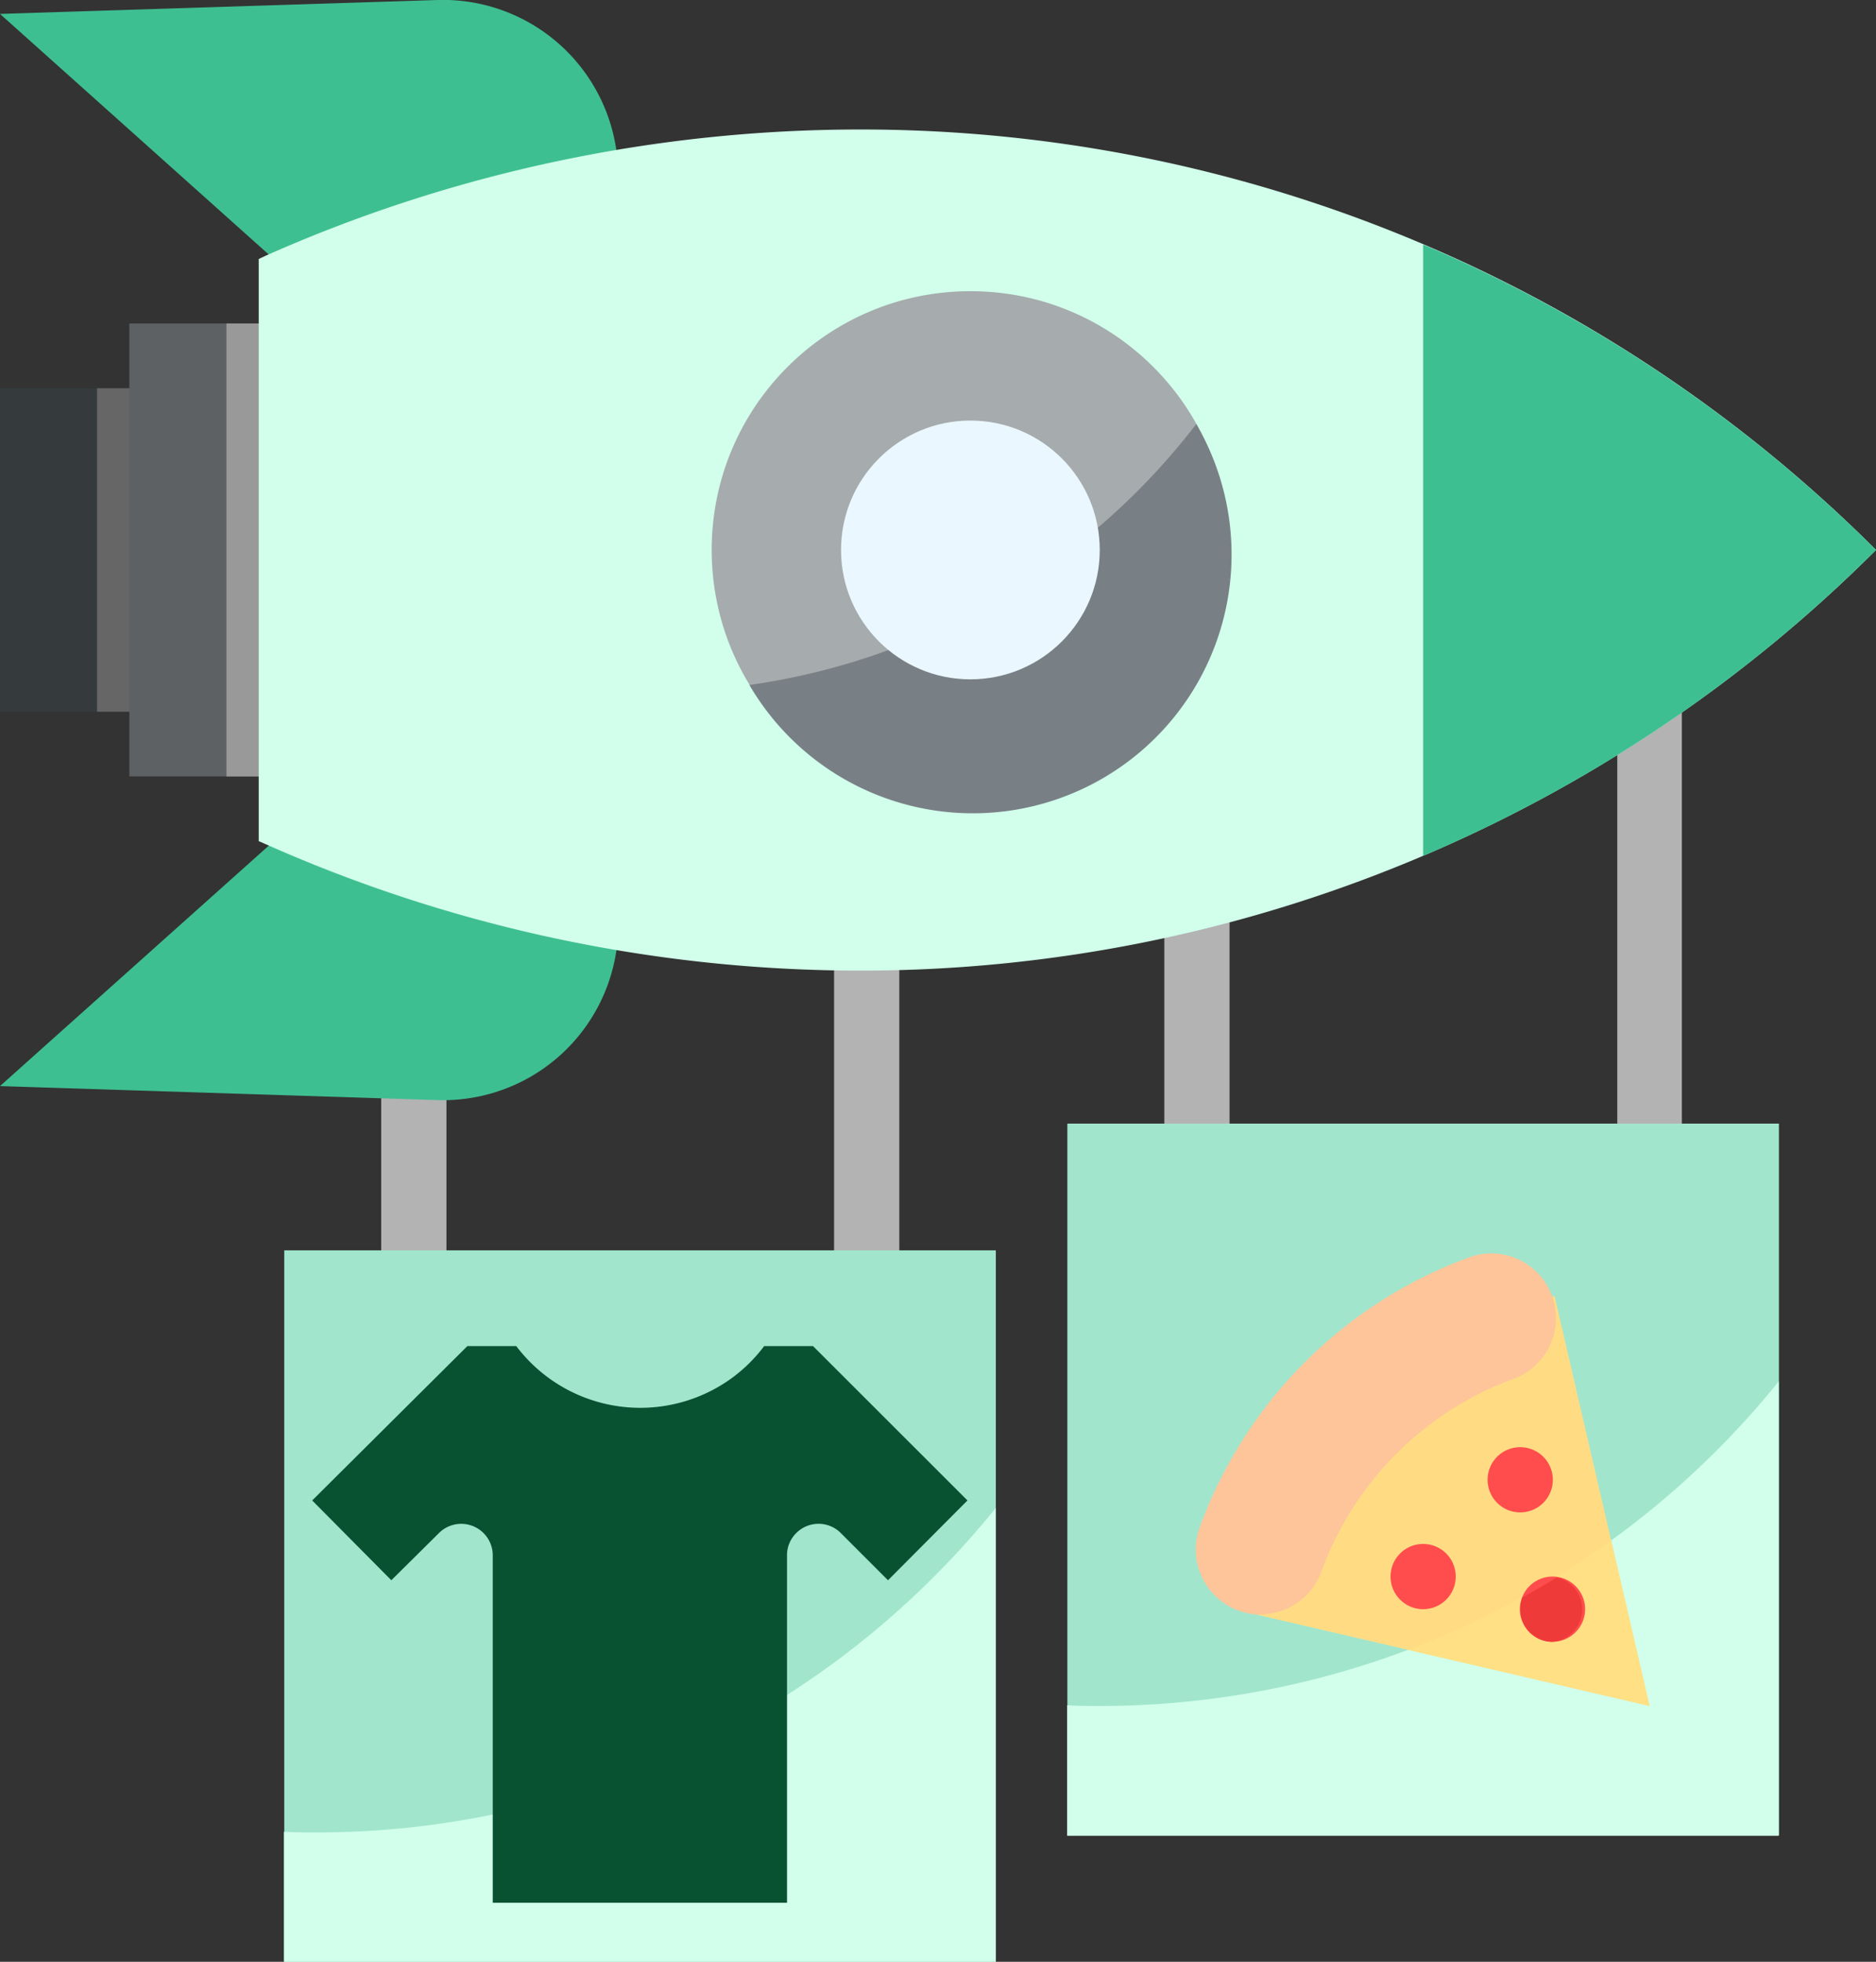
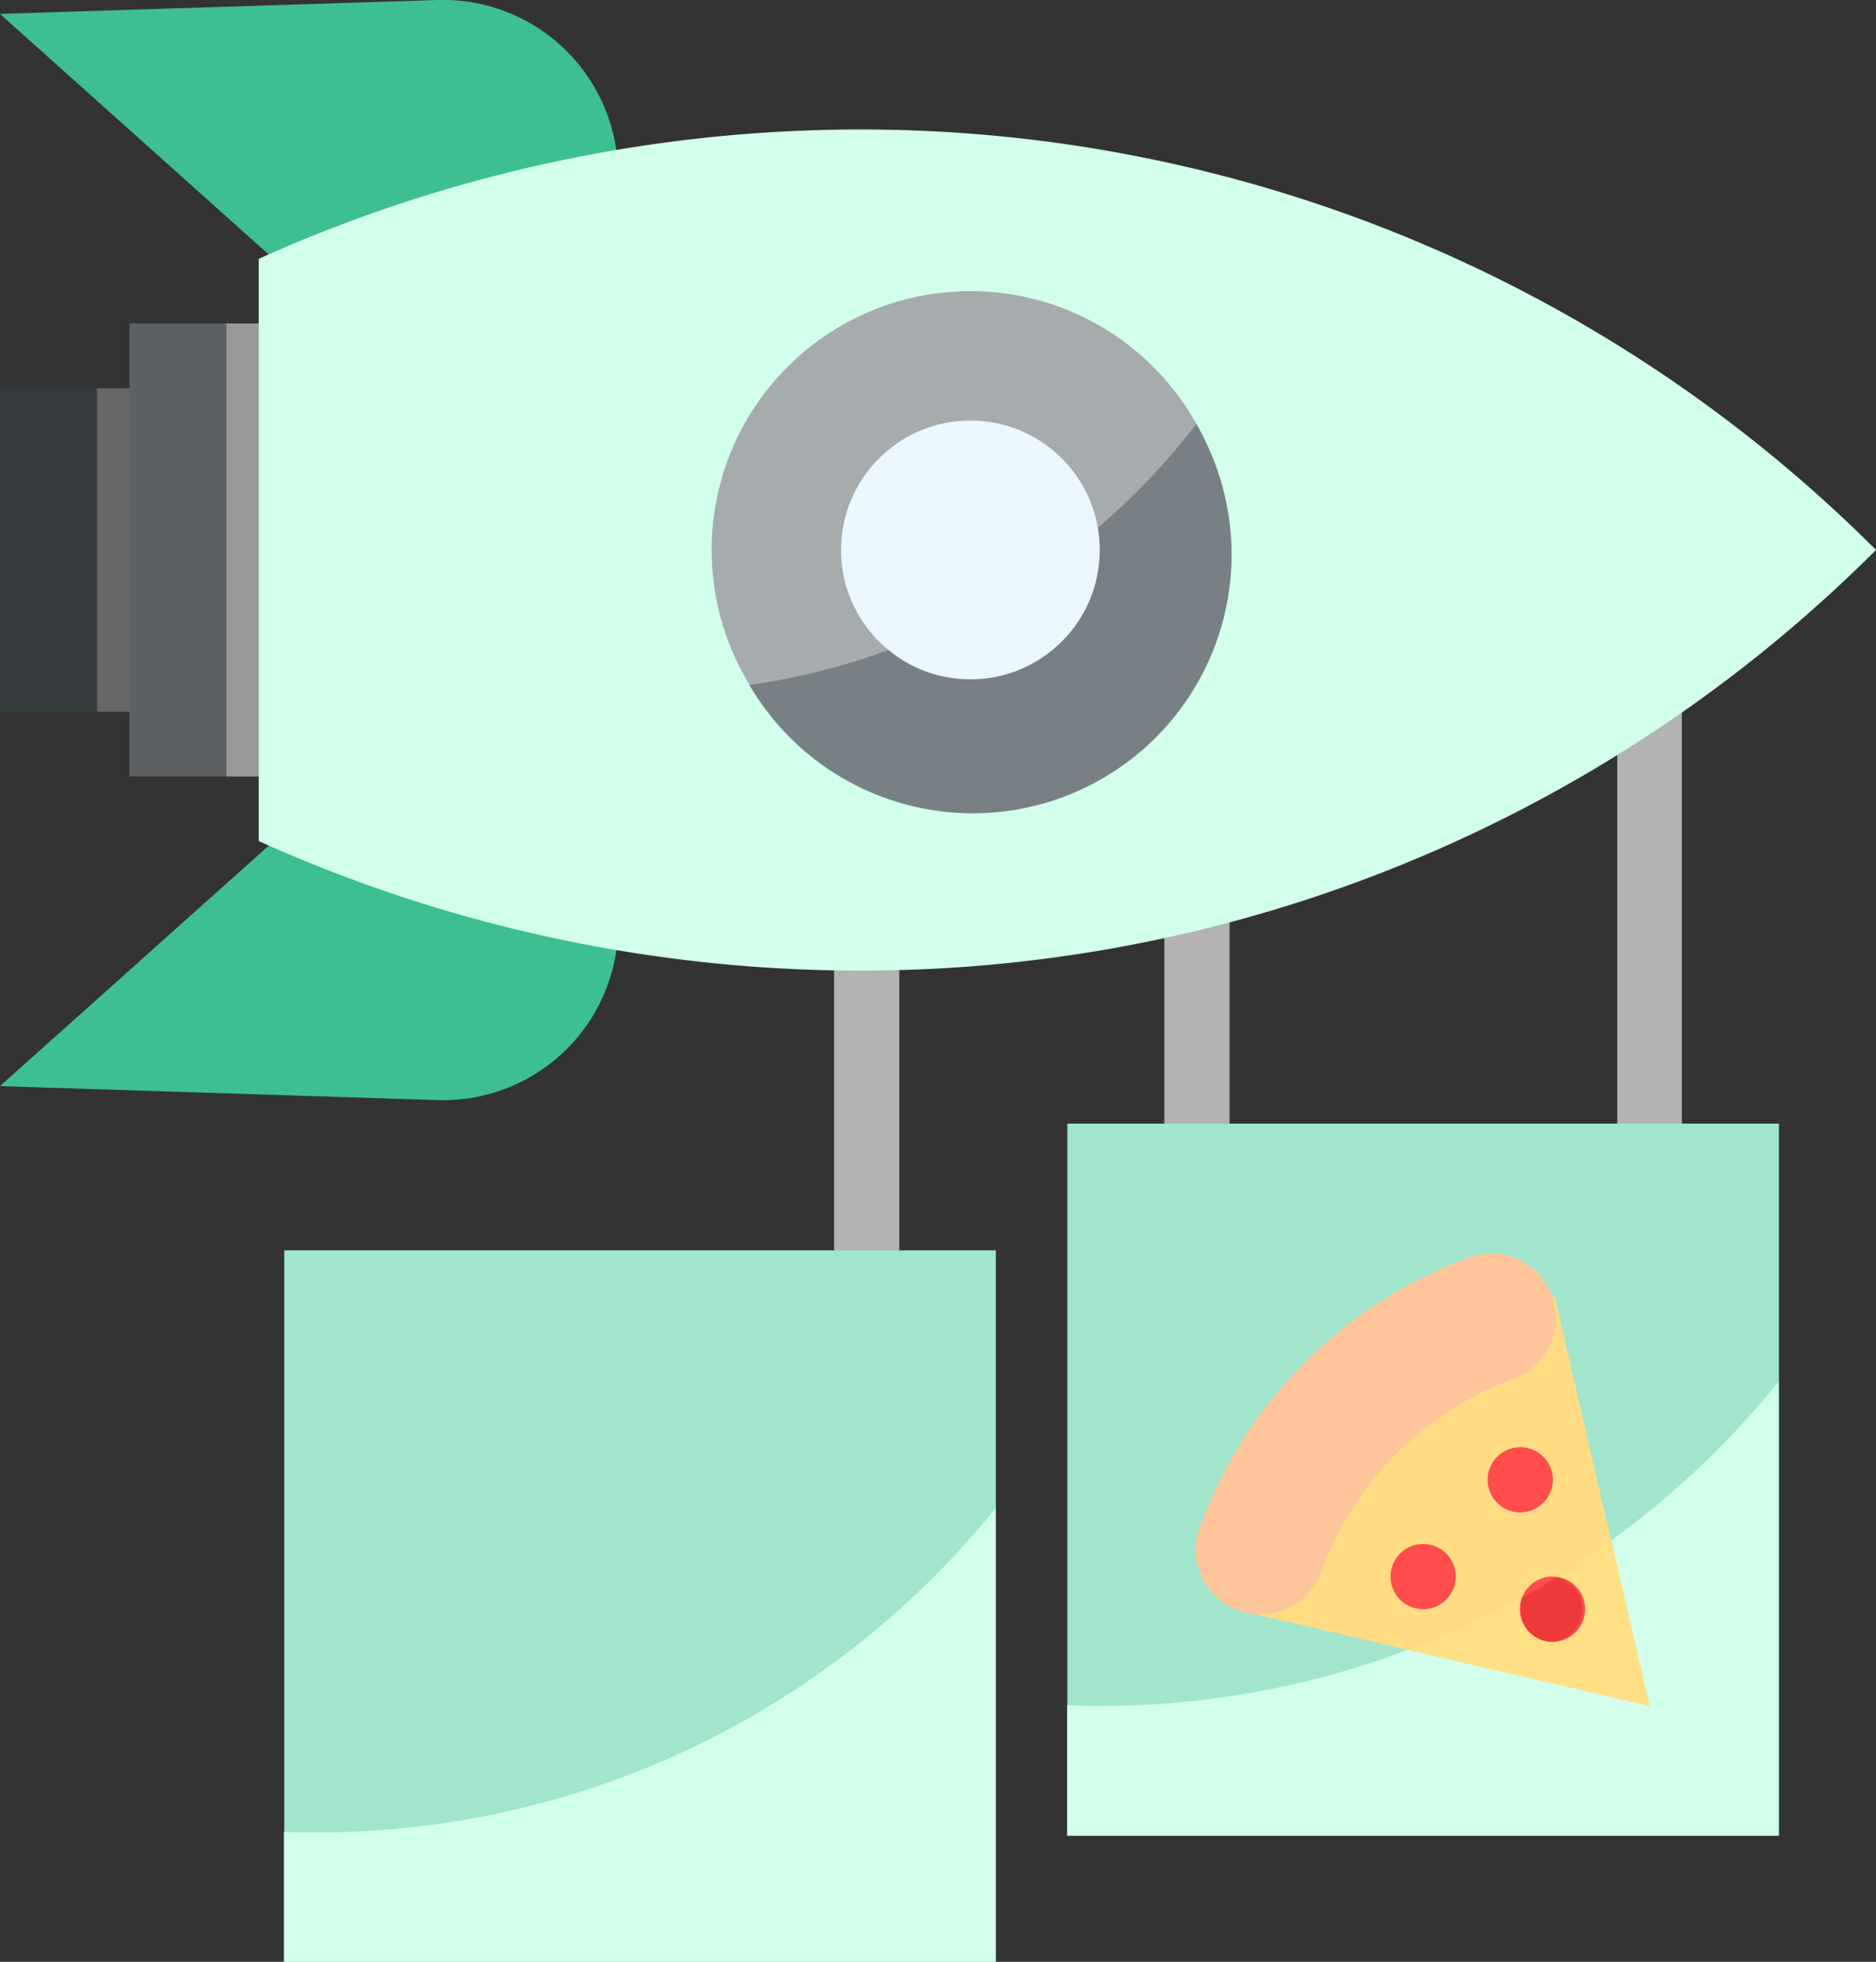
<svg xmlns="http://www.w3.org/2000/svg" viewBox="0 0 172.58 180.43">
  <rect x="0" y="0" width="172.58" height="180.43" fill="#333333" stroke="none" />
  <defs>
    <style>.cls-1{fill:#b3b3b3;}.cls-2{fill:#a1e5cd;}.cls-3{fill:#d1ffeb;}.cls-4{fill:#ffdc84;}.cls-5{fill:#fdc599;}.cls-6{fill:#ff4d4d;}.cls-7{fill:#ffe084;}.cls-8{fill:#ef3a3a;}.cls-9{fill:#085131;}.cls-10{fill:#353a3d;}.cls-11{fill:#666;}.cls-12{fill:#5d6164;}.cls-13{fill:#999;}.cls-14{fill:#3ebf92;}.cls-15{fill:#a6abad;}.cls-16{fill:#798085;}.cls-17{fill:#eaf7ff;}</style>
  </defs>
  <title>merch</title>
  <g id="Слой_2" data-name="Слой 2">
    <g id="Layer_1" data-name="Layer 1">
      <g id="support">
        <path class="cls-1" d="M107.11,69.49h6v54.69h-6Z" />
        <path class="cls-1" d="M148.78,61.68h5.94v62.49h-5.94Z" />
        <path class="cls-2" d="M98.19,103.34h65.46V168.8H98.19Z" />
        <path class="cls-3" d="M101.17,156.9c-1,0-2,0-3-.06v12h65.46V127.05A80.17,80.17,0,0,1,101.17,156.9Z" />
        <path class="cls-4" d="M114,148.13l37.74,8.77L143,119.16l-18,11Z" />
        <path class="cls-5" d="M116,148.5a6,6,0,0,1-6-5.95,6,6,0,0,1,.36-2.06,41.57,41.57,0,0,1,24.9-24.89,5.95,5.95,0,0,1,4.07,11.18,29.69,29.69,0,0,0-17.78,17.79,6,6,0,0,1-5.59,3.91Z" />
        <path class="cls-6" d="M139.85,133.1h0a3,3,0,0,1,3,3h0a3,3,0,0,1-3,3h0a3,3,0,0,1-3-3h0a3,3,0,0,1,3-3Z" />
        <path class="cls-6" d="M130.92,142h0a3,3,0,0,1,3,3h0a3,3,0,0,1-3,3h0a3,3,0,0,1-3-3h0a3,3,0,0,1,3-3Z" />
        <path class="cls-7" d="M151.75,156.9l-3.53-15.22a80.32,80.32,0,0,1-18.67,10.06Z" />
        <path class="cls-6" d="M142.82,145h0a3,3,0,0,1,3,3h0a3,3,0,0,1-3,3h0a3,3,0,0,1-3-3h0a3,3,0,0,1,3-3Z" />
        <path class="cls-8" d="M142.82,151a3,3,0,0,0,.38-5.92c-1,.63-2.08,1.24-3.14,1.84a3,3,0,0,0,1.64,3.86h0A2.82,2.82,0,0,0,142.82,151Z" />
-         <path class="cls-1" d="M35.07,81.12h6V135.8h-6Z" />
        <path class="cls-1" d="M76.73,73.31h6v62.48h-6Z" />
        <path class="cls-2" d="M26.15,115H91.61v65.47H26.15Z" />
        <path class="cls-3" d="M29.12,168.53c-1,0-2,0-3-.06v12H91.61V138.68A80.22,80.22,0,0,1,29.12,168.53Z" />
-         <path class="cls-9" d="M81.69,145.34,77.35,141a2.89,2.89,0,0,0-4.1,0,2.86,2.86,0,0,0-.85,2v32H45.33v-32A2.9,2.9,0,0,0,40.38,141L36,145.34,28.72,138,43,123.8h4.49a14.31,14.31,0,0,0,20,2.82,14.17,14.17,0,0,0,2.81-2.82h4.49L89,138Z" />
        <path class="cls-10" d="M0,35.71H20.83V65.46H0Z" />
        <path class="cls-11" d="M8.93,35.71h11.9V65.46H8.93Z" />
        <path class="cls-12" d="M11.9,29.75H41.66V71.41H11.9Z" />
        <path class="cls-13" d="M20.83,29.75H41.66V71.41H20.83Z" />
        <path class="cls-14" d="M0,99.89l40.27,1.29A16.12,16.12,0,1,0,30,73.06Z" />
        <path class="cls-14" d="M0,1.28,30,28.13A16.12,16.12,0,1,0,40.26,0Z" />
        <path class="cls-3" d="M172.58,50.58A132.05,132.05,0,0,0,79.19,11.91,134.66,134.66,0,0,0,24.44,23.52l-.64.3V77.36l.64.28A134.65,134.65,0,0,0,79.19,89.27,132.11,132.11,0,0,0,172.58,50.58Z" />
        <circle class="cls-15" cx="89.27" cy="50.58" r="23.8" />
        <path class="cls-16" d="M68.94,63a23.8,23.8,0,0,0,41.11-24h0A63,63,0,0,1,68.94,63Z" />
        <circle class="cls-17" cx="89.27" cy="50.58" r="11.9" />
-         <path class="cls-14" d="M172.58,50.58a132,132,0,0,0-41.66-28.09V78.72A132,132,0,0,0,172.58,50.58Z" />
      </g>
    </g>
  </g>
</svg>